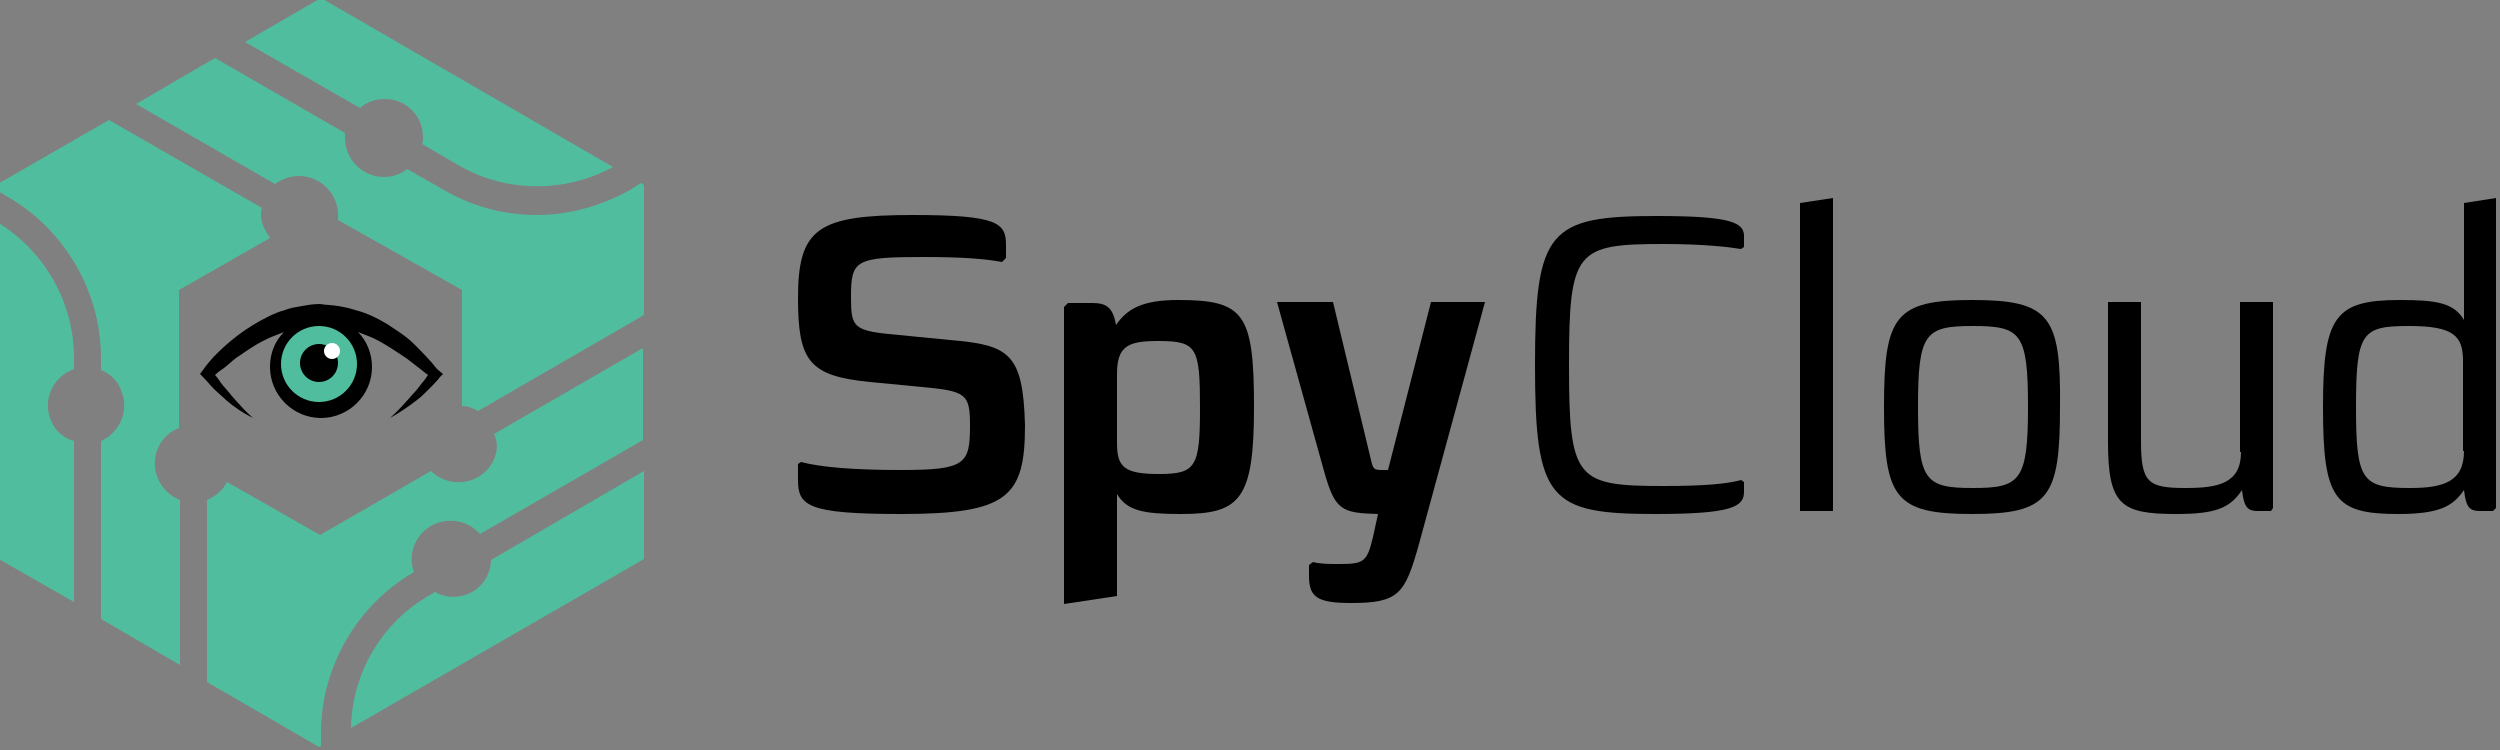
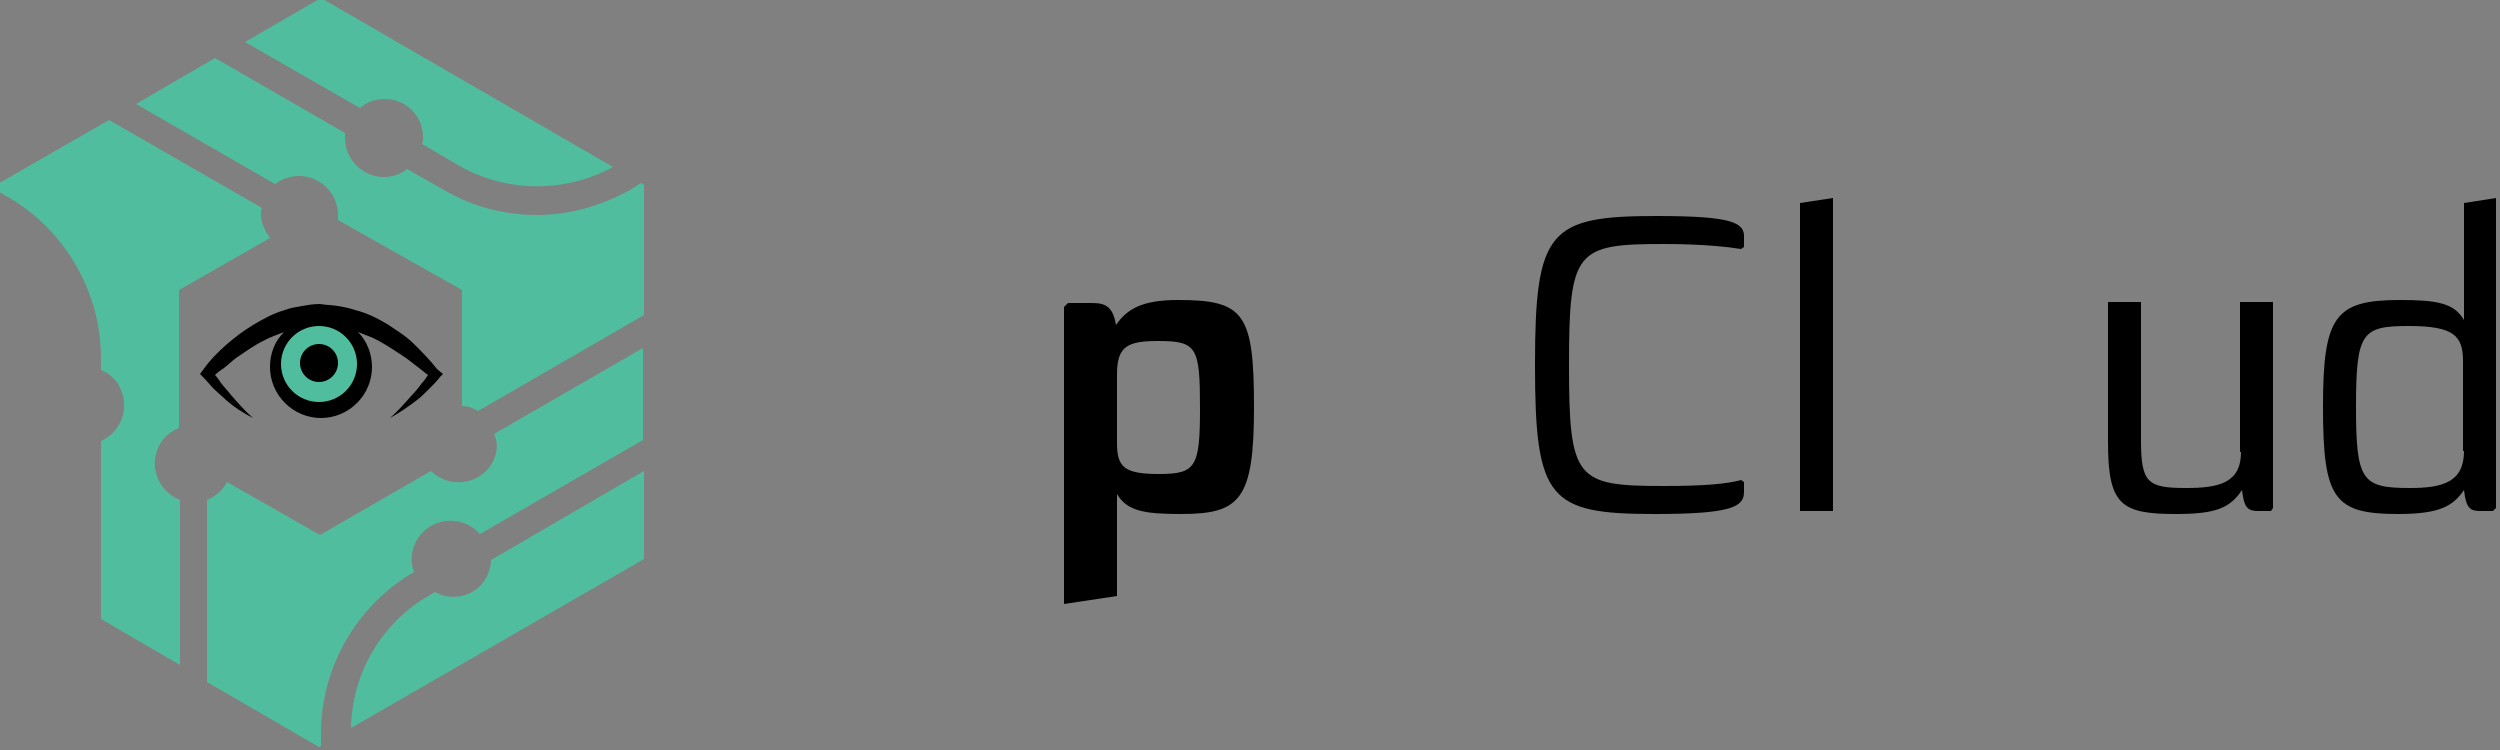
<svg xmlns="http://www.w3.org/2000/svg" id="Layer_1" x="0px" y="0px" viewBox="0 0 250 75" style="enable-background:new 0 0 250 75;" xml:space="preserve">
  <rect x="0" y="0" width="250" height="75" fill="#808080" stroke="none" />
  <style type="text/css"> .st0{fill:#50BE9E;} .st1{fill:#FFFFFF;} </style>
  <g>
    <g>
-       <path d="M95,34l-5.1-0.5c-4.6-0.4-4.8-0.7-4.8-3.8c0-3.7,0.4-4,7.3-4c4,0,6.2,0.2,7.8,0.5l0.4-0.4v-1.3c0-2.2-0.8-3-9.3-3 c-9.5,0-11.5,1.3-11.5,8.3c0,6.3,1.1,7.8,7.2,8.4l5.2,0.5c4.4,0.4,4.8,0.7,4.8,3.8c0,3.9-0.4,4.5-6.9,4.5c-4.9,0-8.1-0.3-10-0.8 l-0.3,0.2V48c0,2.6,1,3.4,10.3,3.4c10.7,0,12.4-1.7,12.4-8.9C102.3,35.3,100.9,34.5,95,34z" />
      <path d="M117.8,30c-3.6,0-5.1,0.9-6.2,2.5c-0.3-1.8-1-2.2-2.4-2.2h-2.4l-0.4,0.4v29.7l5.3-0.8l0-10.2c1,1.7,2.7,2,6.4,2 c5.9,0,7.3-1.4,7.3-10.7C125.4,31.3,124.4,30,117.8,30z M115.9,47.4c-3.5,0-4.2-0.7-4.2-3.1v-6.9c0-2.8,1.1-3.3,4.1-3.3 c3.9,0,4.2,0.6,4.2,6.7C120,46.7,119.6,47.4,115.9,47.4z" />
-       <path d="M138.8,47h-0.6c-0.8,0-0.9-0.1-1.1-1l-3.8-15.8h-5.6l4.7,16.9c1.1,3.9,1.7,4.2,5.4,4.3l-0.5,2.3c-0.6,2.5-0.9,2.7-3.4,2.7 c-0.9,0-1.9,0-2.6-0.2l-0.4,0.3v1.1c0,2.1,0.8,2.7,4.2,2.7c4.8,0,5.4-0.9,6.8-5.9l6.6-24.2h-5.4L138.8,47z" />
      <path d="M165.7,21.6c-10.8,0-12.2,1.4-12.2,14.9c0,13.5,1.4,14.9,12,14.9c7.6,0,8.9-0.7,8.9-2.2v-1l-0.3-0.2 c-1.4,0.4-3.8,0.6-7.7,0.6c-8.8,0-9.5-0.6-9.5-12.1s0.7-12.1,9.5-12.1c3.9,0,6.5,0.3,7.7,0.5l0.3-0.2v-0.9 C174.5,22.3,173.4,21.6,165.7,21.6z" />
      <polygon points="180,51.1 183.3,51.1 183.3,19.8 180,20.3 " />
-       <path d="M197.2,30c-7.7,0-8.8,1.6-8.8,10.7c0,9.1,1.1,10.7,8.8,10.7c7.7,0,8.8-1.6,8.8-10.7C206.1,31.6,205,30,197.2,30z M197.3,48.8c-4.8,0-5.5-0.7-5.5-8.1c0-7.4,0.7-8.1,5.5-8.1c4.8,0,5.5,0.7,5.5,8.1C202.8,48.1,202,48.8,197.3,48.8z" />
      <path d="M224.1,45.2c0,3.1-2.2,3.6-5.5,3.6c-3.8,0-4.5-0.5-4.5-4.7V30.2h-3.3v14c0,6.3,1.3,7.2,6.8,7.2c4,0,5.4-0.6,6.6-2.4 c0.2,1.8,0.6,2.1,1.6,2.1h1.3l0.2-0.3V30.2h-3.3V45.2z" />
      <path d="M246.4,20.3V32c-1-1.7-2.7-2-6.4-2c-6.5,0-7.7,1.6-7.7,10.7c0,9.2,1.1,10.7,7.5,10.7c4.2,0,5.5-0.8,6.6-2.4 c0.2,1.8,0.6,2.1,1.6,2.1h1.3l0.3-0.3V19.8L246.4,20.3z M246.4,45.1c0,3.1-2.1,3.7-5.4,3.7c-4.8,0-5.4-0.7-5.4-8.1 c0-7.5,0.6-8.1,5.3-8.1c4.5,0,5.4,1,5.4,3.5V45.1z" />
    </g>
    <g>
      <path class="st0" d="M42.3,13.7c0,0.2,0,0.5-0.1,0.7l3.6,2.1c4.8,2.8,10.7,2.8,15.5,0.2L32.1-0.2l-7.6,4.4L36,10.8 c0.7-0.6,1.5-0.9,2.5-0.9C40.6,9.9,42.3,11.6,42.3,13.7z" />
      <path class="st0" d="M63,19c-2.9,1.6-6.1,2.5-9.3,2.5c-3.2,0-6.4-0.8-9.3-2.5l-3.7-2.1c-0.6,0.5-1.4,0.8-2.3,0.8 c-2.1,0-3.9-1.7-3.9-3.9c0-0.2,0-0.3,0-0.5l-13-7.5l-7.9,4.6l13.9,8c0.7-0.5,1.5-0.8,2.4-0.8c2.1,0,3.9,1.7,3.9,3.9 c0,0.2,0,0.3,0,0.5L46.2,29v11.6c0.6,0,1.1,0.2,1.6,0.5l16.6-9.6v-13l-0.3-0.2L63,19z" />
-       <path class="st0" d="M5,41.8c-0.7-2,0.4-4.2,2.4-4.9l0-1.1c0-5.5-2.9-10.7-7.7-13.6v33.6l7.7,4.4l0-16.1C6.3,43.8,5.4,43,5,41.8z" />
      <path class="st0" d="M15.7,47.6c-0.7-1.9,0.3-4.1,2.2-4.8V29l9.1-5.2c-0.5-0.7-0.9-1.5-0.9-2.4c0-0.2,0-0.4,0.1-0.6L10.9,12 l-11.3,6.5V19l1.2,0.7c5.7,3.3,9.3,9.5,9.3,16.1l0,1.2c1,0.4,1.8,1.2,2.1,2.3c0.7,1.9-0.3,4-2.1,4.8l0,17.8l7.9,4.6V50 C17,49.6,16.1,48.8,15.7,47.6z" />
      <path class="st0" d="M48.6,47.1c-1.5,1.5-4,1.5-5.5,0c0,0,0,0,0,0l-11.1,6.4l-9.3-5.3c-0.4,0.8-1.1,1.4-2,1.8v18.2l11.2,6.5 l0.2-0.1l0-1.3c0-6.6,3.6-12.8,9.3-16.1l0,0c-0.5-1.3-0.2-2.9,0.9-4c1.5-1.5,4-1.5,5.5,0c0.1,0.1,0.1,0.1,0.2,0.2l16.3-9.4v-9.2 l-14.9,8.6C50,44.6,49.6,46.1,48.6,47.1z" />
      <path class="st0" d="M43.5,59.2L43,59.5c-4.8,2.7-7.8,7.8-7.9,13.3l29.3-16.9v-8.8L49.1,56c0,0.9-0.4,1.9-1.1,2.6 C46.8,59.8,44.9,60,43.5,59.2z" />
      <g>
        <path d="M43.7,36.9c-0.7-0.9-1.5-1.7-2.3-2.5c-0.8-0.8-1.8-1.4-2.7-2c-1-0.6-2-1.1-3.2-1.4c-0.6-0.2-1.1-0.3-1.7-0.4 c-0.6-0.1-1.2-0.1-1.8-0.2c-0.7,0-1.2,0.1-1.8,0.2c-0.6,0.1-1.2,0.2-1.7,0.4c-1.1,0.3-2.2,0.9-3.2,1.5c-1,0.6-1.9,1.3-2.7,2 c-0.9,0.8-1.6,1.5-2.3,2.5l-0.3,0.4l0.3,0.3c0.4,0.4,0.7,0.8,1.1,1.2c0.4,0.4,0.8,0.7,1.2,1.1c0.8,0.7,1.7,1.3,2.7,1.8 c-0.8-0.7-1.5-1.5-2.2-2.3c-0.3-0.4-0.7-0.8-1-1.2c-0.2-0.3-0.4-0.6-0.6-0.8c0.3-0.3,0.6-0.5,0.9-0.7c0.4-0.3,0.8-0.7,1.2-1 c0.9-0.6,1.7-1.2,2.7-1.7c0.7-0.4,1.4-0.6,2.1-0.9c-0.9,0.9-1.4,2.1-1.4,3.5c0,2.8,2.3,5.1,5.1,5.1s5.1-2.3,5.1-5.1 c0-1.3-0.5-2.6-1.4-3.5c0.7,0.3,1.4,0.5,2.1,0.9c0.9,0.5,1.8,1.1,2.7,1.7c0.4,0.3,0.8,0.6,1.3,1c0.3,0.2,0.6,0.5,0.9,0.7 c-0.2,0.3-0.4,0.6-0.6,0.8c-0.3,0.4-0.6,0.8-1,1.2c-0.7,0.8-1.4,1.6-2.2,2.3c0.9-0.5,1.8-1.1,2.7-1.8c0.4-0.3,0.8-0.7,1.2-1.1 c0.4-0.4,0.8-0.8,1.1-1.2l0.3-0.3L43.7,36.9z" />
        <circle class="st0" cx="31.9" cy="36.4" r="3.8" />
        <circle cx="31.9" cy="36.3" r="1.9" />
-         <circle class="st1" cx="33.2" cy="35.1" r="0.8" />
      </g>
    </g>
  </g>
</svg>